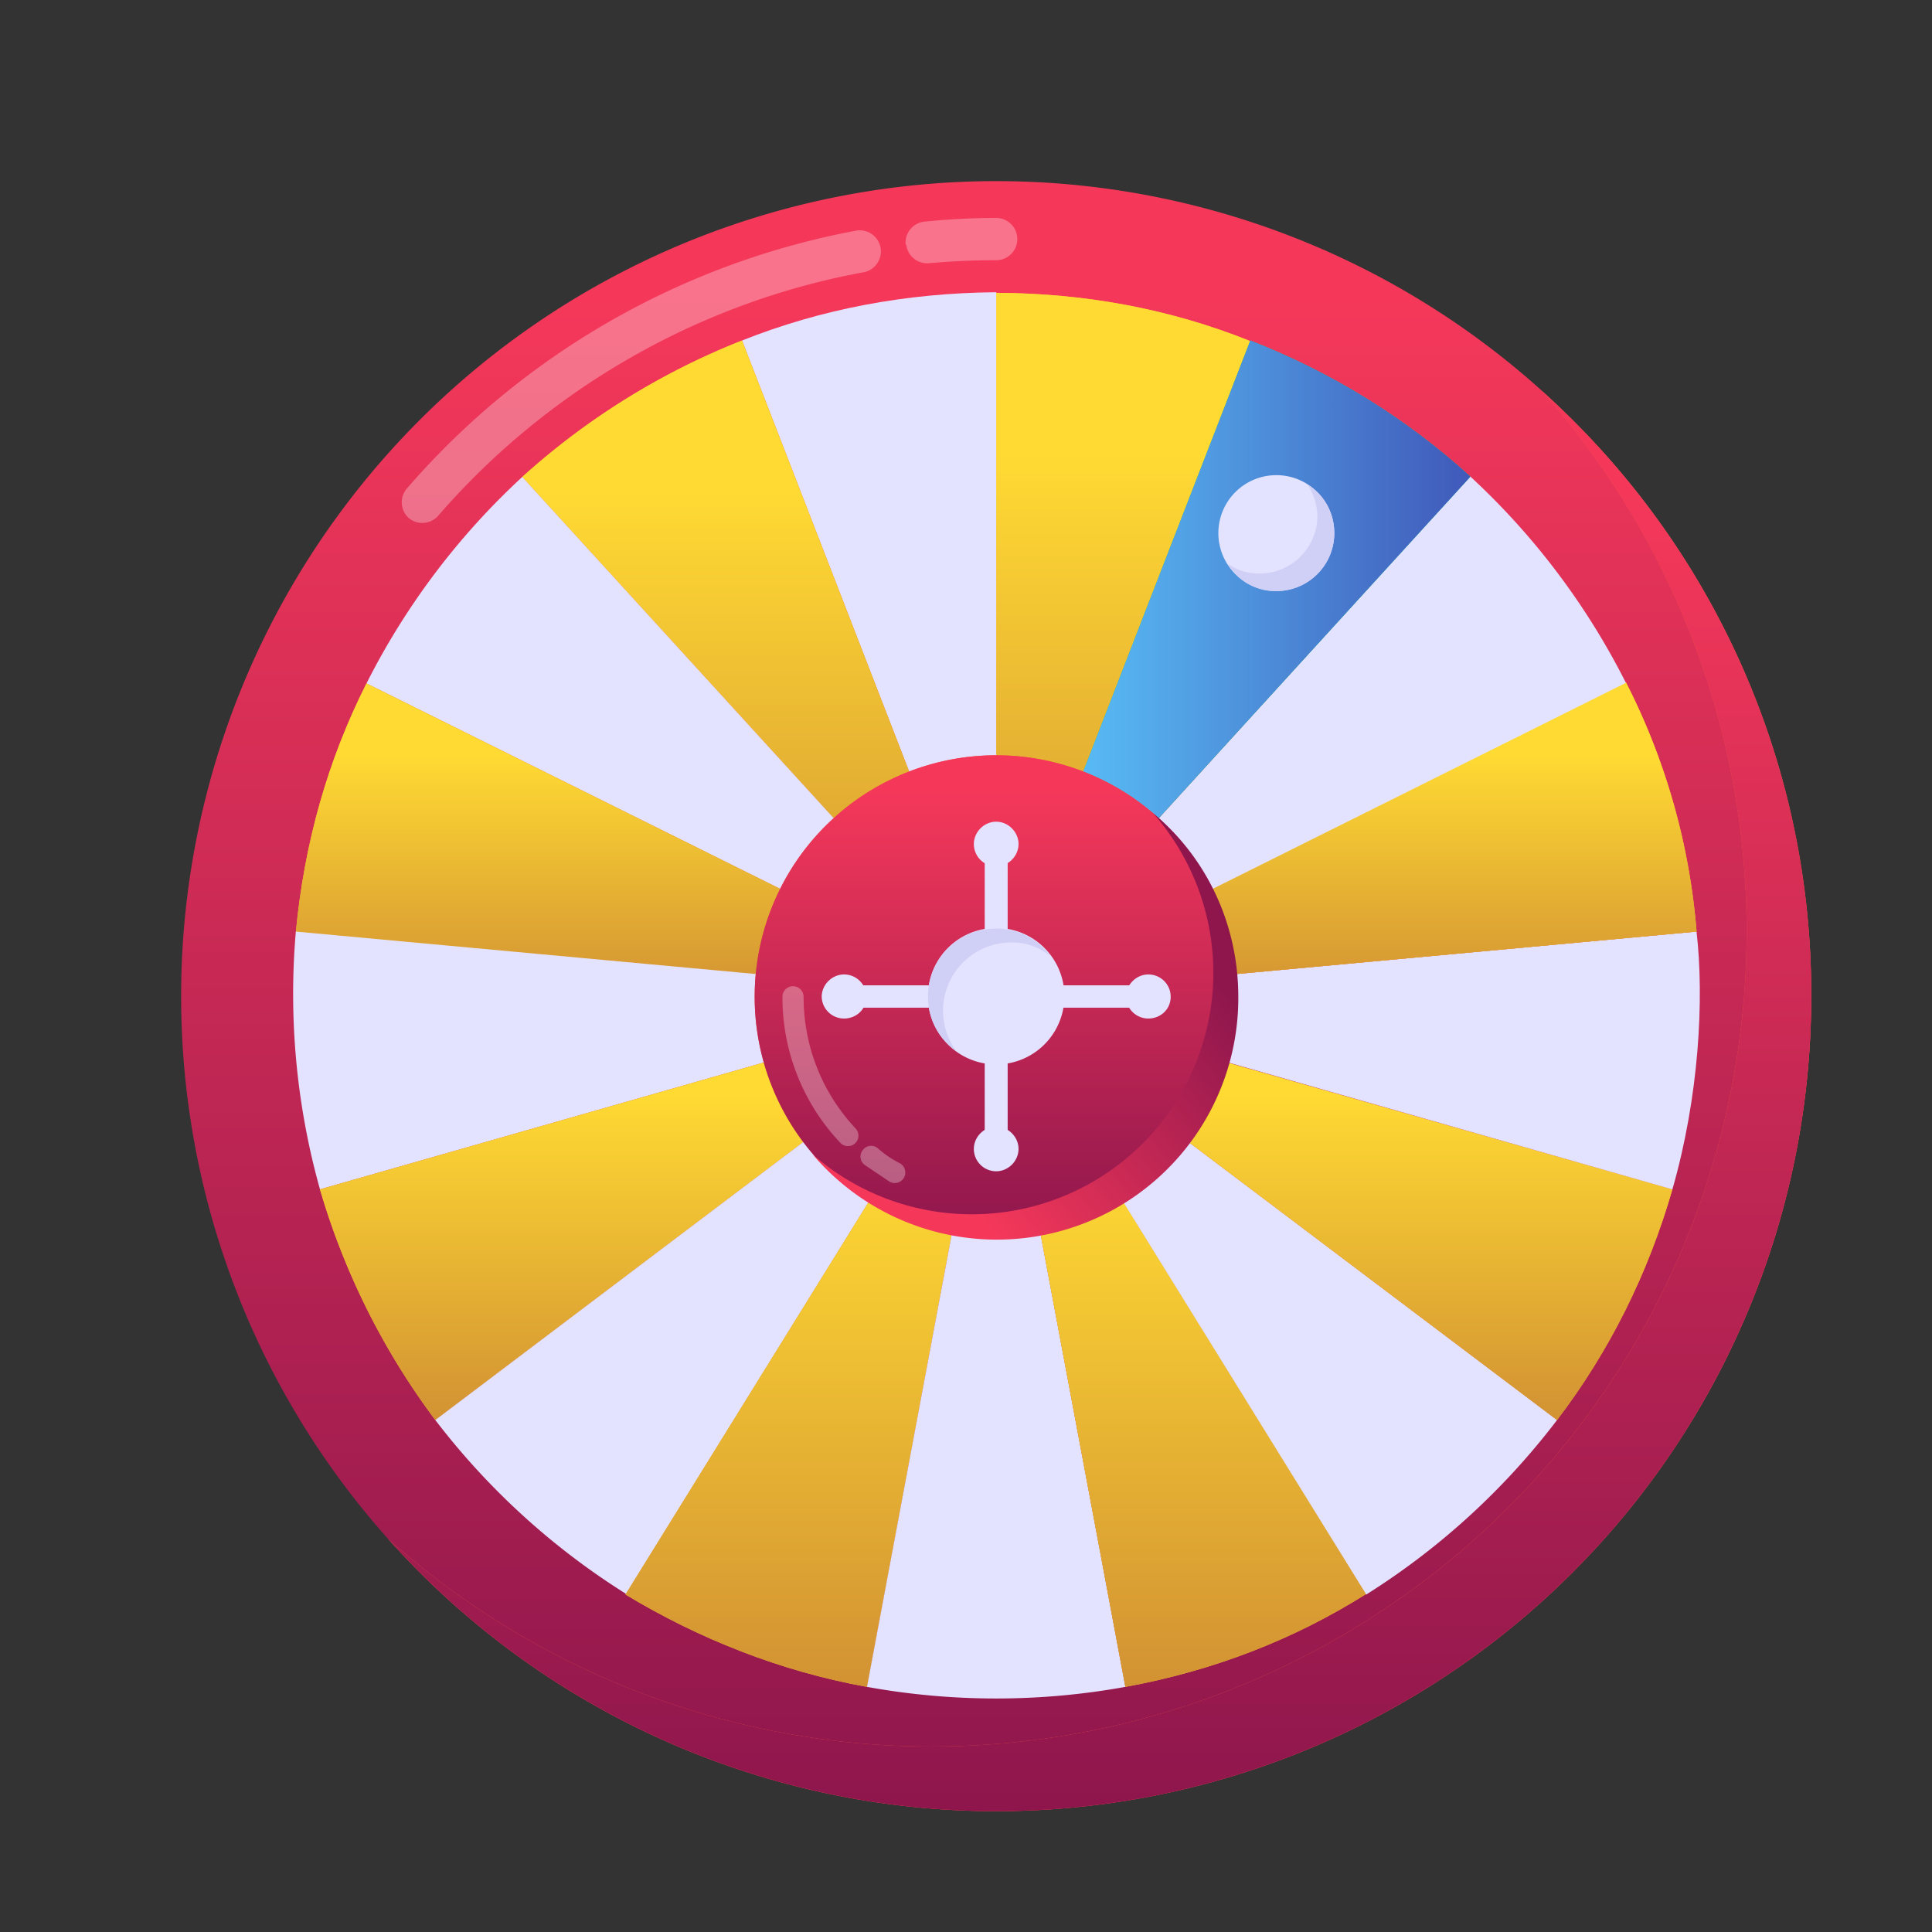
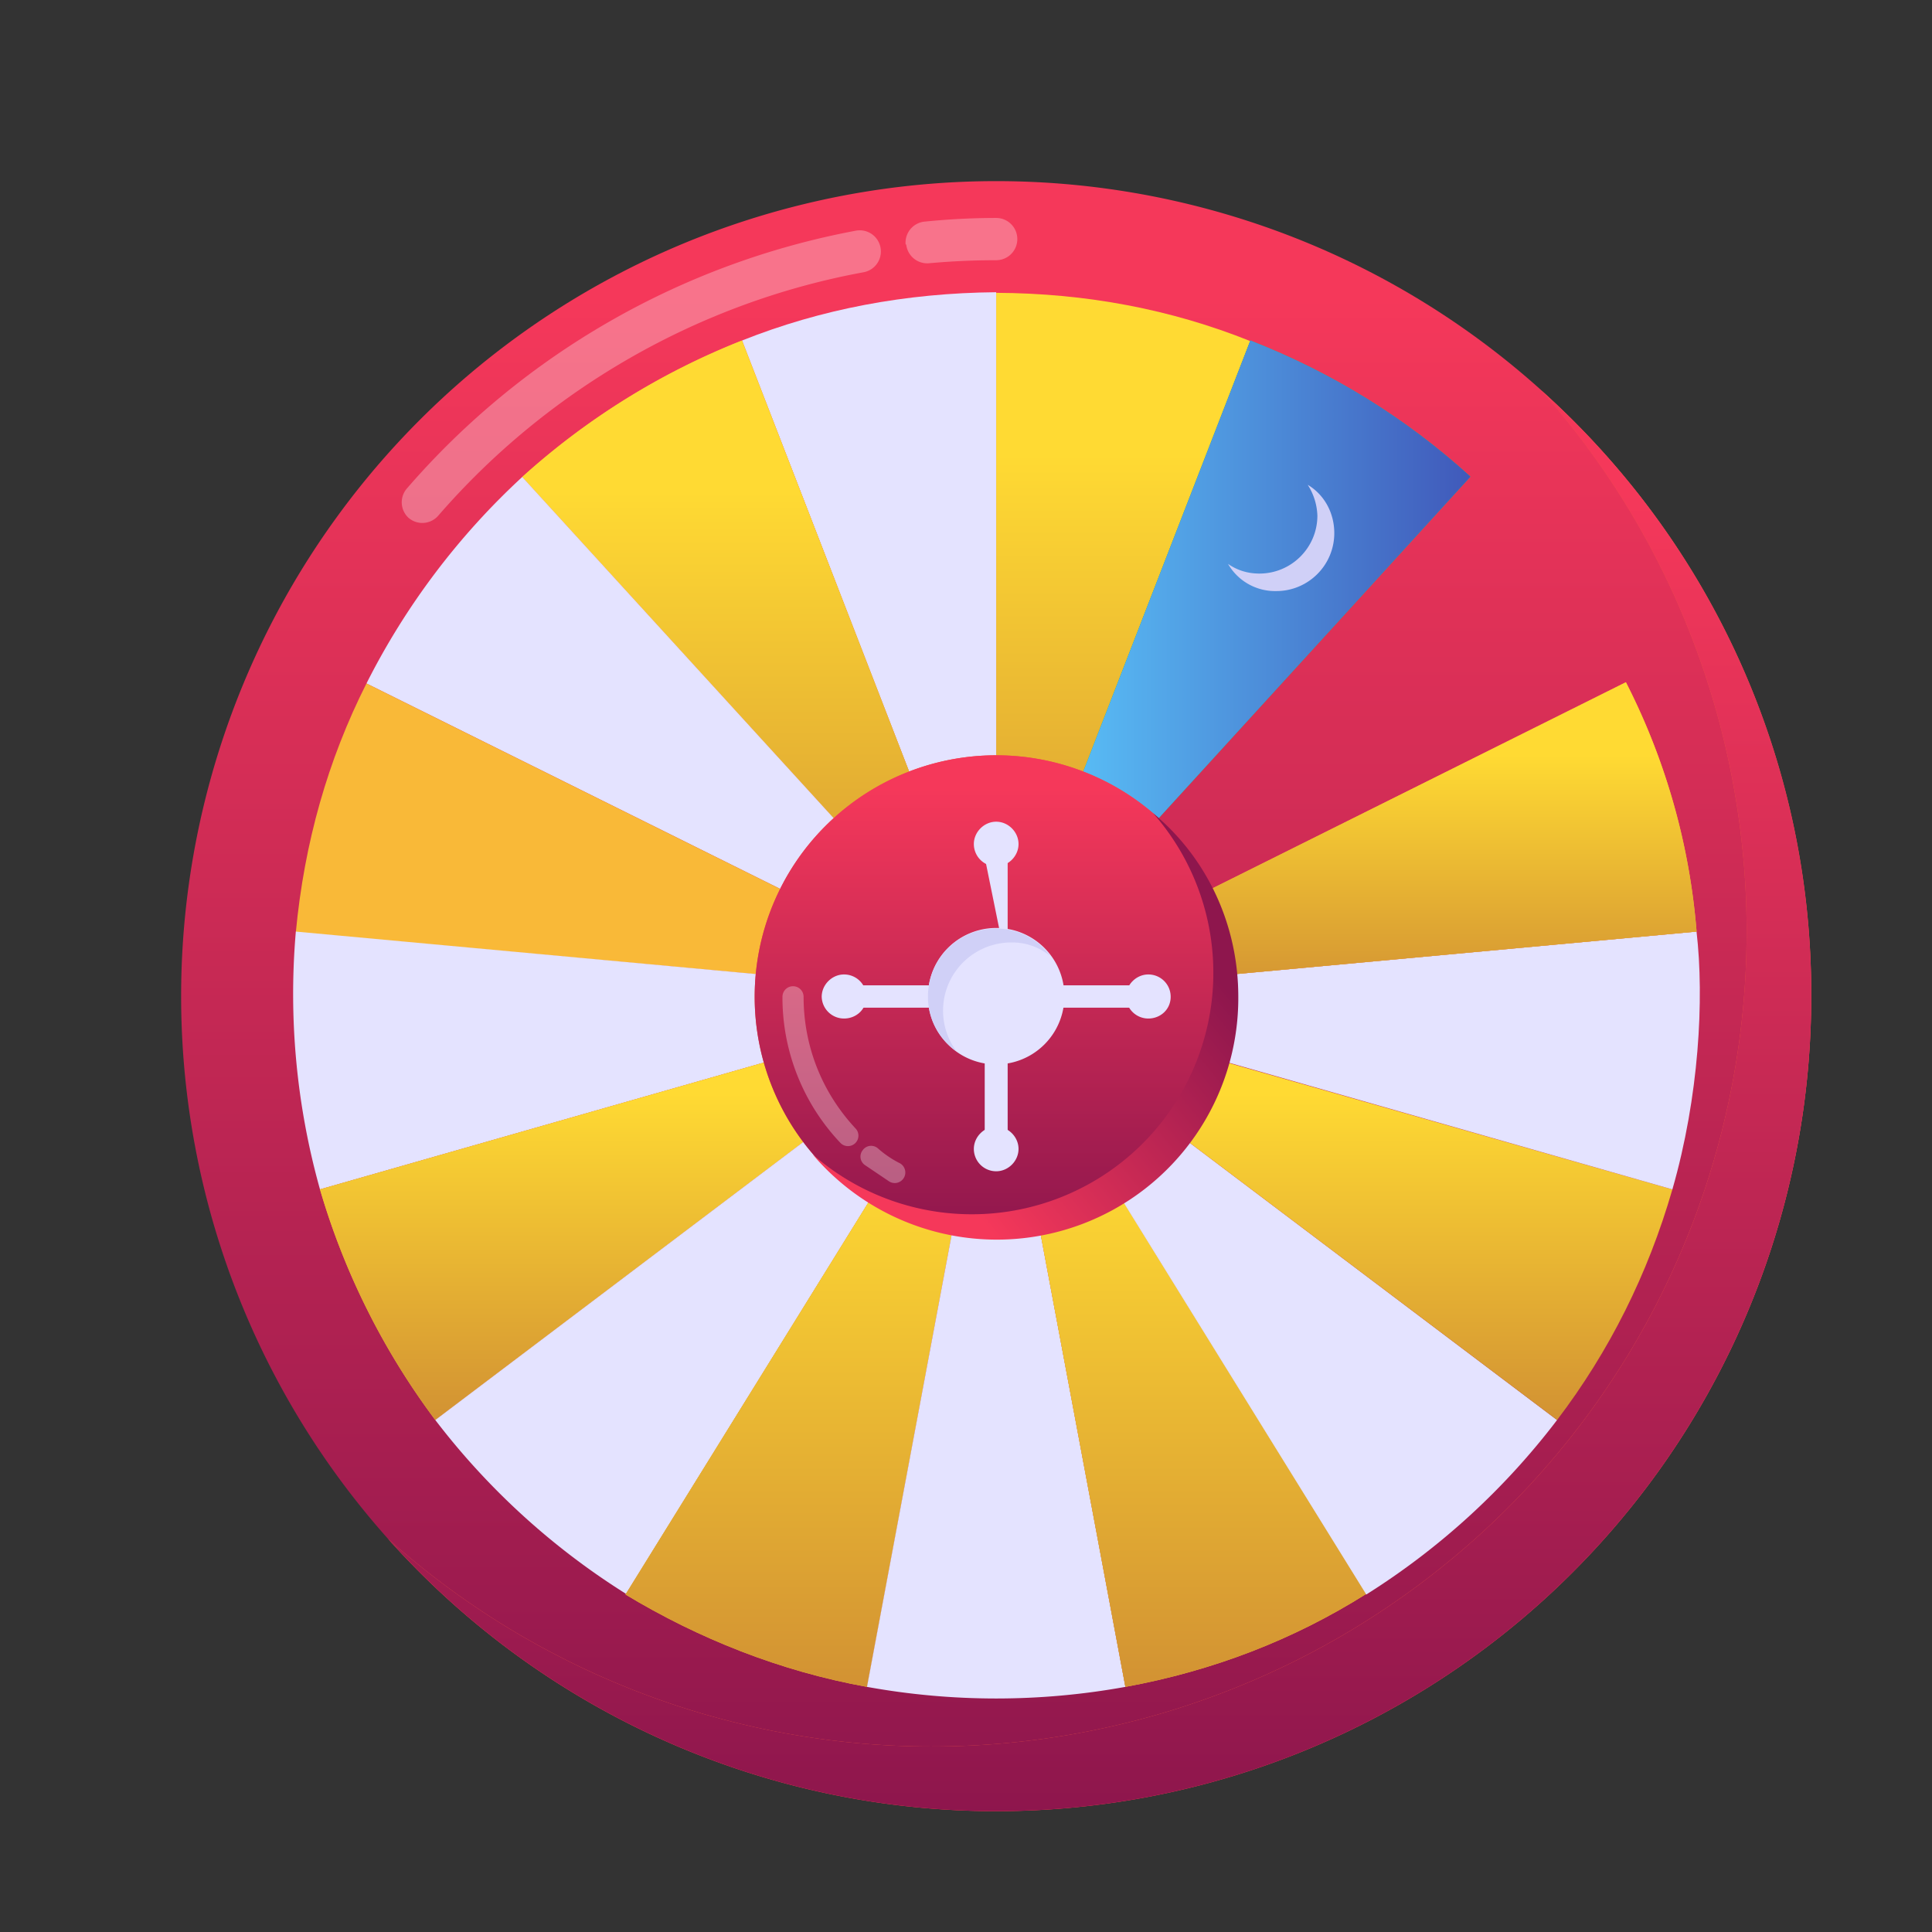
<svg xmlns="http://www.w3.org/2000/svg" width="32" height="32" fill="none">
  <rect width="100%" height="100%" fill="#333333" stroke="none" />
  <path fill="url(#a)" d="M30 16.5a13.5 13.5 0 1 1-27 0 13.5 13.5 0 0 1 27 0" />
  <path fill="#f05543" d="M30 16.49a13.5 13.5 0 0 1-23.57 9 13.5 13.5 0 0 0 19.1-19.02A13.4 13.4 0 0 1 30 16.5" />
  <path fill="url(#b)" d="M30 16.49a13.5 13.5 0 0 1-23.57 9 13.5 13.5 0 0 0 19.1-19.02A13.4 13.4 0 0 1 30 16.5" />
-   <path fill="#f9b938" d="M20.71 5.64 16.5 16.51V4.85q2.24.01 4.21.8" />
  <path fill="url(#c)" d="M20.71 5.64 16.5 16.51V4.85q2.24.01 4.21.8" />
  <path fill="#e4e3ff" d="M16.5 4.85V16.5L12.29 5.64q1.96-.78 4.21-.8" />
  <path fill="#f9b938" d="M16.5 16.5 8.65 7.9a12 12 0 0 1 3.64-2.26z" />
  <path fill="url(#d)" d="M16.5 16.5 8.65 7.9a12 12 0 0 1 3.64-2.26z" />
  <path fill="#e4e3ff" d="M16.5 16.5 6.07 11.32A12 12 0 0 1 8.65 7.9z" />
  <path fill="#f9b938" d="M16.5 16.5 4.9 15.44q.21-2.22 1.17-4.12z" />
-   <path fill="url(#e)" d="M16.5 16.5 4.9 15.44q.21-2.22 1.17-4.12z" />
  <path fill="#e4e3ff" d="M16.5 16.5 5.3 19.7a12 12 0 0 1-.4-4.27z" />
  <path fill="#f9b938" d="m16.5 16.5-9.29 7.02A12 12 0 0 1 5.3 19.7z" />
  <path fill="url(#f)" d="m16.5 16.5-9.29 7.02A12 12 0 0 1 5.3 19.7z" />
  <path fill="#e4e3ff" d="m16.5 16.5-6.13 9.9a12 12 0 0 1-3.16-2.88z" />
  <path fill="#f9b938" d="m16.5 16.5-2.14 11.44c-1.44-.26-2.79-.8-4-1.53z" />
  <path fill="url(#g)" d="m16.5 16.5-2.14 11.44c-1.44-.26-2.79-.8-4-1.53z" />
  <path fill="#e4e3ff" d="M18.64 27.94a12 12 0 0 1-4.28 0l2.14-11.43z" />
  <path fill="#f9b938" d="M22.63 26.4q-1.81 1.14-3.99 1.54L16.5 16.51z" />
  <path fill="url(#h)" d="M22.63 26.4q-1.81 1.14-3.99 1.54L16.5 16.51z" />
  <path fill="#e4e3ff" d="M25.79 23.52a12 12 0 0 1-3.16 2.89l-6.13-9.9z" />
-   <path fill="#f9b938" d="M27.7 19.7q-.61 2.11-1.91 3.82l-9.29-7.01z" />
  <path fill="url(#i)" d="M27.7 19.7q-.61 2.11-1.91 3.82l-9.29-7.01z" />
  <path fill="#e4e3ff" d="m27.7 19.7-11.2-3.2 11.6-1.07c.13 1.12.04 2.74-.4 4.27" />
  <path fill="#f9b938" d="M28.1 15.43 16.5 16.5l10.43-5.2a11 11 0 0 1 1.17 4.12" />
  <path fill="url(#j)" d="M28.1 15.43 16.5 16.5l10.43-5.2a11 11 0 0 1 1.17 4.12" />
-   <path fill="#e4e3ff" d="m26.93 11.31-10.43 5.2 7.85-8.62a12 12 0 0 1 2.58 3.42" />
  <path fill="#00d67f" d="m24.35 7.9-7.85 8.6 4.21-10.86q2.04.8 3.64 2.25" />
  <path fill="url(#k)" d="m24.35 7.9-7.85 8.6 4.21-10.86q2.04.8 3.64 2.25" />
  <path fill="#f05543" d="M20.5 16.51a4 4 0 1 1-8 0 4 4 0 0 1 8 0" />
  <path fill="url(#l)" d="M20.5 16.51a4 4 0 1 1-8 0 4 4 0 0 1 8 0" />
  <path fill="url(#m)" d="M20.51 16.5a4 4 0 0 1-7.05 2.62 4 4 0 0 0 5.64-5.65c.87.72 1.41 1.82 1.41 3.04" />
-   <path fill="#e4e3ff" d="M16.31 14.2h.38v1.87h-.38z" />
+   <path fill="#e4e3ff" d="M16.31 14.2h.38v1.87z" />
  <path fill="#e4e3ff" d="M16.87 13.98c0 .2-.17.37-.37.37a.37.37 0 0 1-.37-.37c0-.2.17-.37.37-.37s.37.17.37.37M16.31 16.94h.38v1.87h-.38z" />
  <path fill="#e4e3ff" d="M16.13 19.03c0-.2.17-.37.37-.37s.37.17.37.37-.17.37-.37.37a.37.37 0 0 1-.37-.37M14.2 16.32h1.87v.37H14.2z" />
  <path fill="#e4e3ff" d="M13.98 16.14c.2 0 .37.16.37.37s-.17.36-.37.36a.37.37 0 0 1-.37-.36c0-.2.17-.37.37-.37M16.93 16.32h1.87v.37h-1.87z" />
  <path fill="#e4e3ff" d="M19.02 16.87a.37.37 0 0 1-.37-.36c0-.2.17-.37.37-.37s.37.16.37.37-.17.36-.37.36M17.63 16.5a1.13 1.13 0 1 1-2.26 0 1.13 1.13 0 0 1 2.26 0" />
  <path fill="#d0d0f7" d="M17.39 15.83a1 1 0 0 0-.65-.22 1.13 1.13 0 0 0-.9 1.8c-.29-.2-.47-.53-.47-.9 0-.63.5-1.13 1.13-1.13.37 0 .7.18.89.45" />
-   <path fill="#e4e3ff" d="M21.14 9.79a.96.96 0 1 0 0-1.92.96.96 0 0 0 0 1.92" />
  <path fill="#d0d0f7" d="M22.1 8.83c0 .53-.43.96-.96.96a.9.9 0 0 1-.8-.45q.23.16.52.16c.53 0 .96-.43.96-.96a1 1 0 0 0-.16-.51c.27.16.44.46.44.8" />
  <g fill="#fff" opacity=".3">
    <path d="M15 4.05a.35.35 0 0 1 .32-.38q.6-.06 1.18-.06a.35.35 0 1 1 0 .7q-.56 0-1.11.05a.35.35 0 0 1-.38-.31M6.77 8.58a.35.35 0 0 1-.03-.49 13 13 0 0 1 7.44-4.27.35.35 0 1 1 .12.69c-2.72.5-5.22 1.93-7.04 4.03a.35.35 0 0 1-.49.04" />
  </g>
  <g fill="#fff" opacity=".3">
    <path d="M13.92 18.93a3.5 3.5 0 0 1-.96-2.42.17.17 0 1 1 .35 0c0 .81.3 1.58.86 2.18a.17.17 0 0 1-.25.24M14.73 19.57l-.4-.27a.17.17 0 0 1-.04-.25.17.17 0 0 1 .25-.03q.17.15.37.25a.17.17 0 0 1-.18.3" />
  </g>
  <defs>
    <linearGradient id="a" x1="16.5" x2="16.5" y1="3.01" y2="30.03" gradientUnits="userSpaceOnUse">
      <stop offset=".07" stop-color="#f5385a" />
      <stop offset="1" stop-color="#8e164d" />
    </linearGradient>
    <linearGradient id="b" x1="18.22" x2="18.22" y1="6.49" y2="30.02" gradientUnits="userSpaceOnUse">
      <stop offset=".07" stop-color="#f5385a" />
      <stop offset="1" stop-color="#8e164d" />
    </linearGradient>
    <linearGradient id="c" x1="18.61" x2="18.61" y1="16.5" y2="4.84" gradientUnits="userSpaceOnUse">
      <stop stop-color="#d29233" />
      <stop offset=".77" stop-color="#ffda33" />
    </linearGradient>
    <linearGradient id="d" x1="12.58" x2="12.58" y1="16.5" y2="5.63" gradientUnits="userSpaceOnUse">
      <stop stop-color="#d29233" />
      <stop offset=".77" stop-color="#ffda33" />
    </linearGradient>
    <linearGradient id="e" x1="10.71" x2="10.71" y1="16.5" y2="11.31" gradientUnits="userSpaceOnUse">
      <stop stop-color="#d29233" />
      <stop offset=".77" stop-color="#ffda33" />
    </linearGradient>
    <linearGradient id="f" x1="10.9" x2="10.9" y1="23.52" y2="16.5" gradientUnits="userSpaceOnUse">
      <stop stop-color="#d29233" />
      <stop offset=".77" stop-color="#ffda33" />
    </linearGradient>
    <linearGradient id="g" x1="13.44" x2="13.44" y1="27.94" y2="16.49" gradientUnits="userSpaceOnUse">
      <stop stop-color="#d29233" />
      <stop offset=".77" stop-color="#ffda33" />
    </linearGradient>
    <linearGradient id="h" x1="19.57" x2="19.57" y1="27.94" y2="16.49" gradientUnits="userSpaceOnUse">
      <stop stop-color="#d29233" />
      <stop offset=".77" stop-color="#ffda33" />
    </linearGradient>
    <linearGradient id="i" x1="22.11" x2="22.11" y1="23.52" y2="16.5" gradientUnits="userSpaceOnUse">
      <stop stop-color="#d29233" />
      <stop offset=".77" stop-color="#ffda33" />
    </linearGradient>
    <linearGradient id="j" x1="22.3" x2="22.3" y1="16.5" y2="11.31" gradientUnits="userSpaceOnUse">
      <stop stop-color="#d29233" />
      <stop offset=".77" stop-color="#ffda33" />
    </linearGradient>
    <linearGradient id="k" x1="16.5" x2="24.36" y1="11.06" y2="11.06" gradientUnits="userSpaceOnUse">
      <stop offset=".17" stop-color="#58bcf5" />
      <stop offset="1" stop-color="#4059ba" />
    </linearGradient>
    <linearGradient id="l" x1="16.5" x2="16.5" y1="12.5" y2="20.53" gradientUnits="userSpaceOnUse">
      <stop offset=".07" stop-color="#f5385a" />
      <stop offset="1" stop-color="#8e164d" />
    </linearGradient>
    <linearGradient id="m" x1="19.03" x2="14.39" y1="14.81" y2="18.61" gradientUnits="userSpaceOnUse">
      <stop stop-color="#8e164d" />
      <stop offset=".93" stop-color="#f5385a" />
    </linearGradient>
  </defs>
</svg>